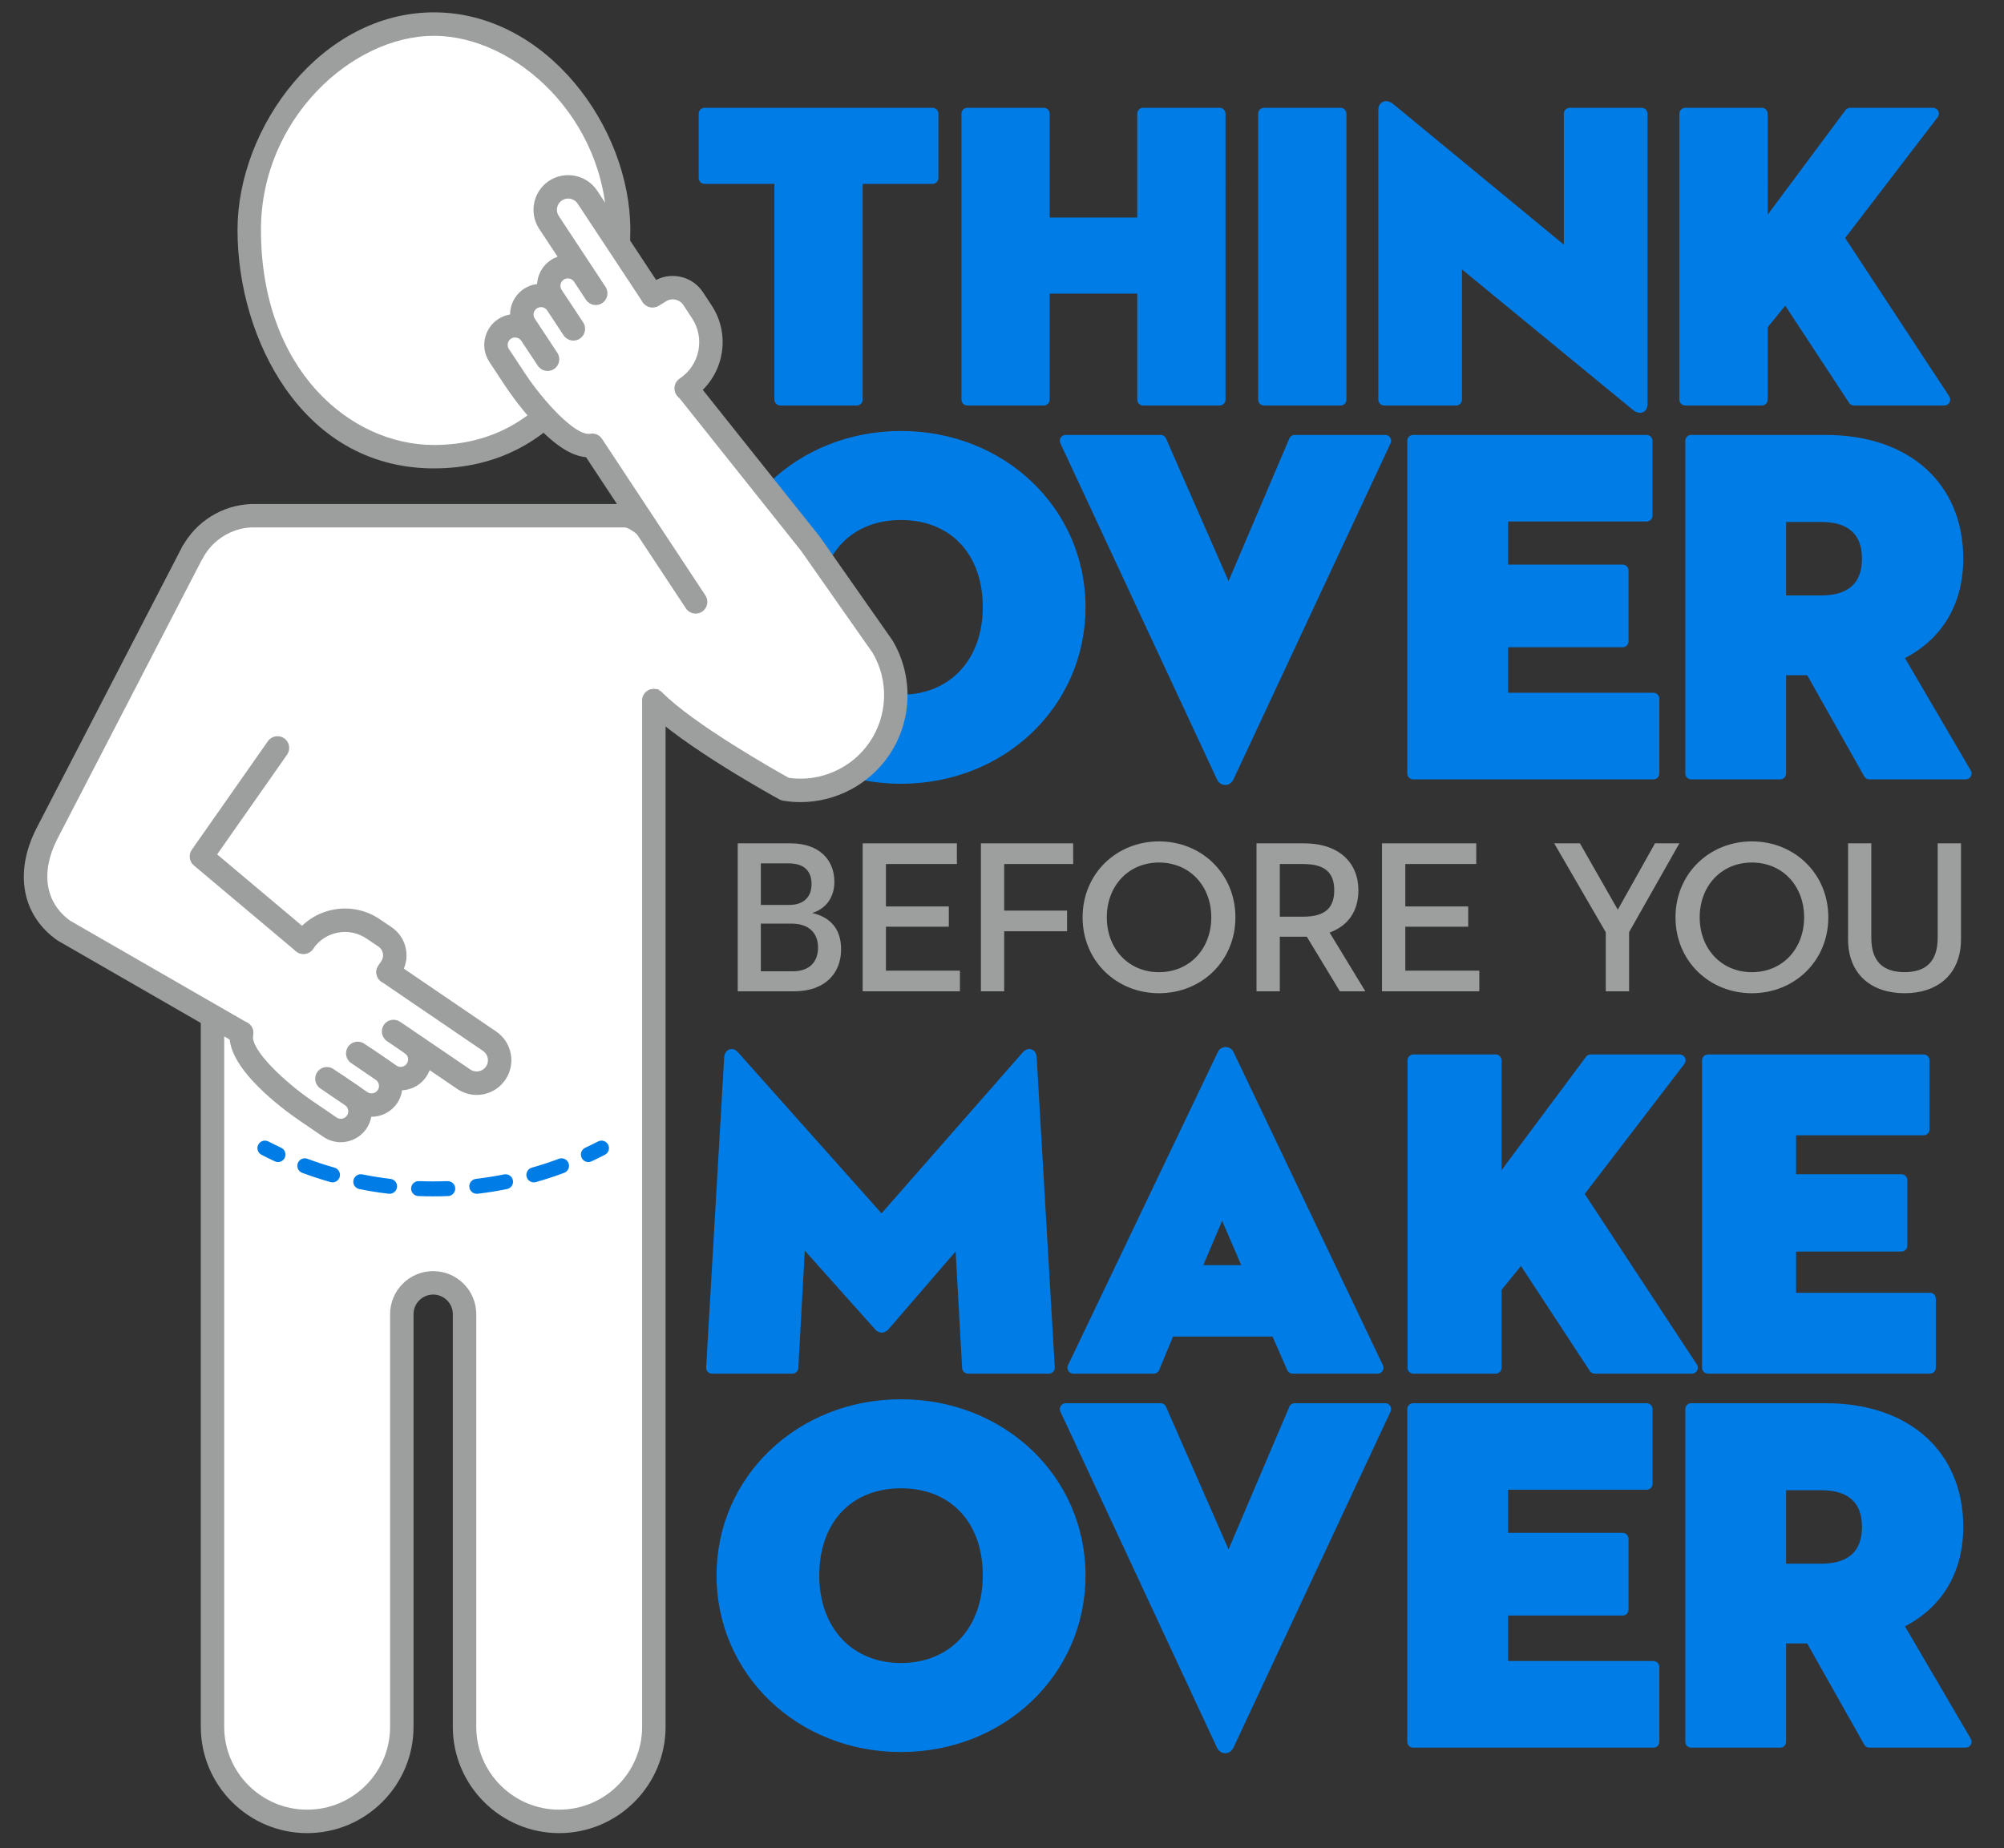
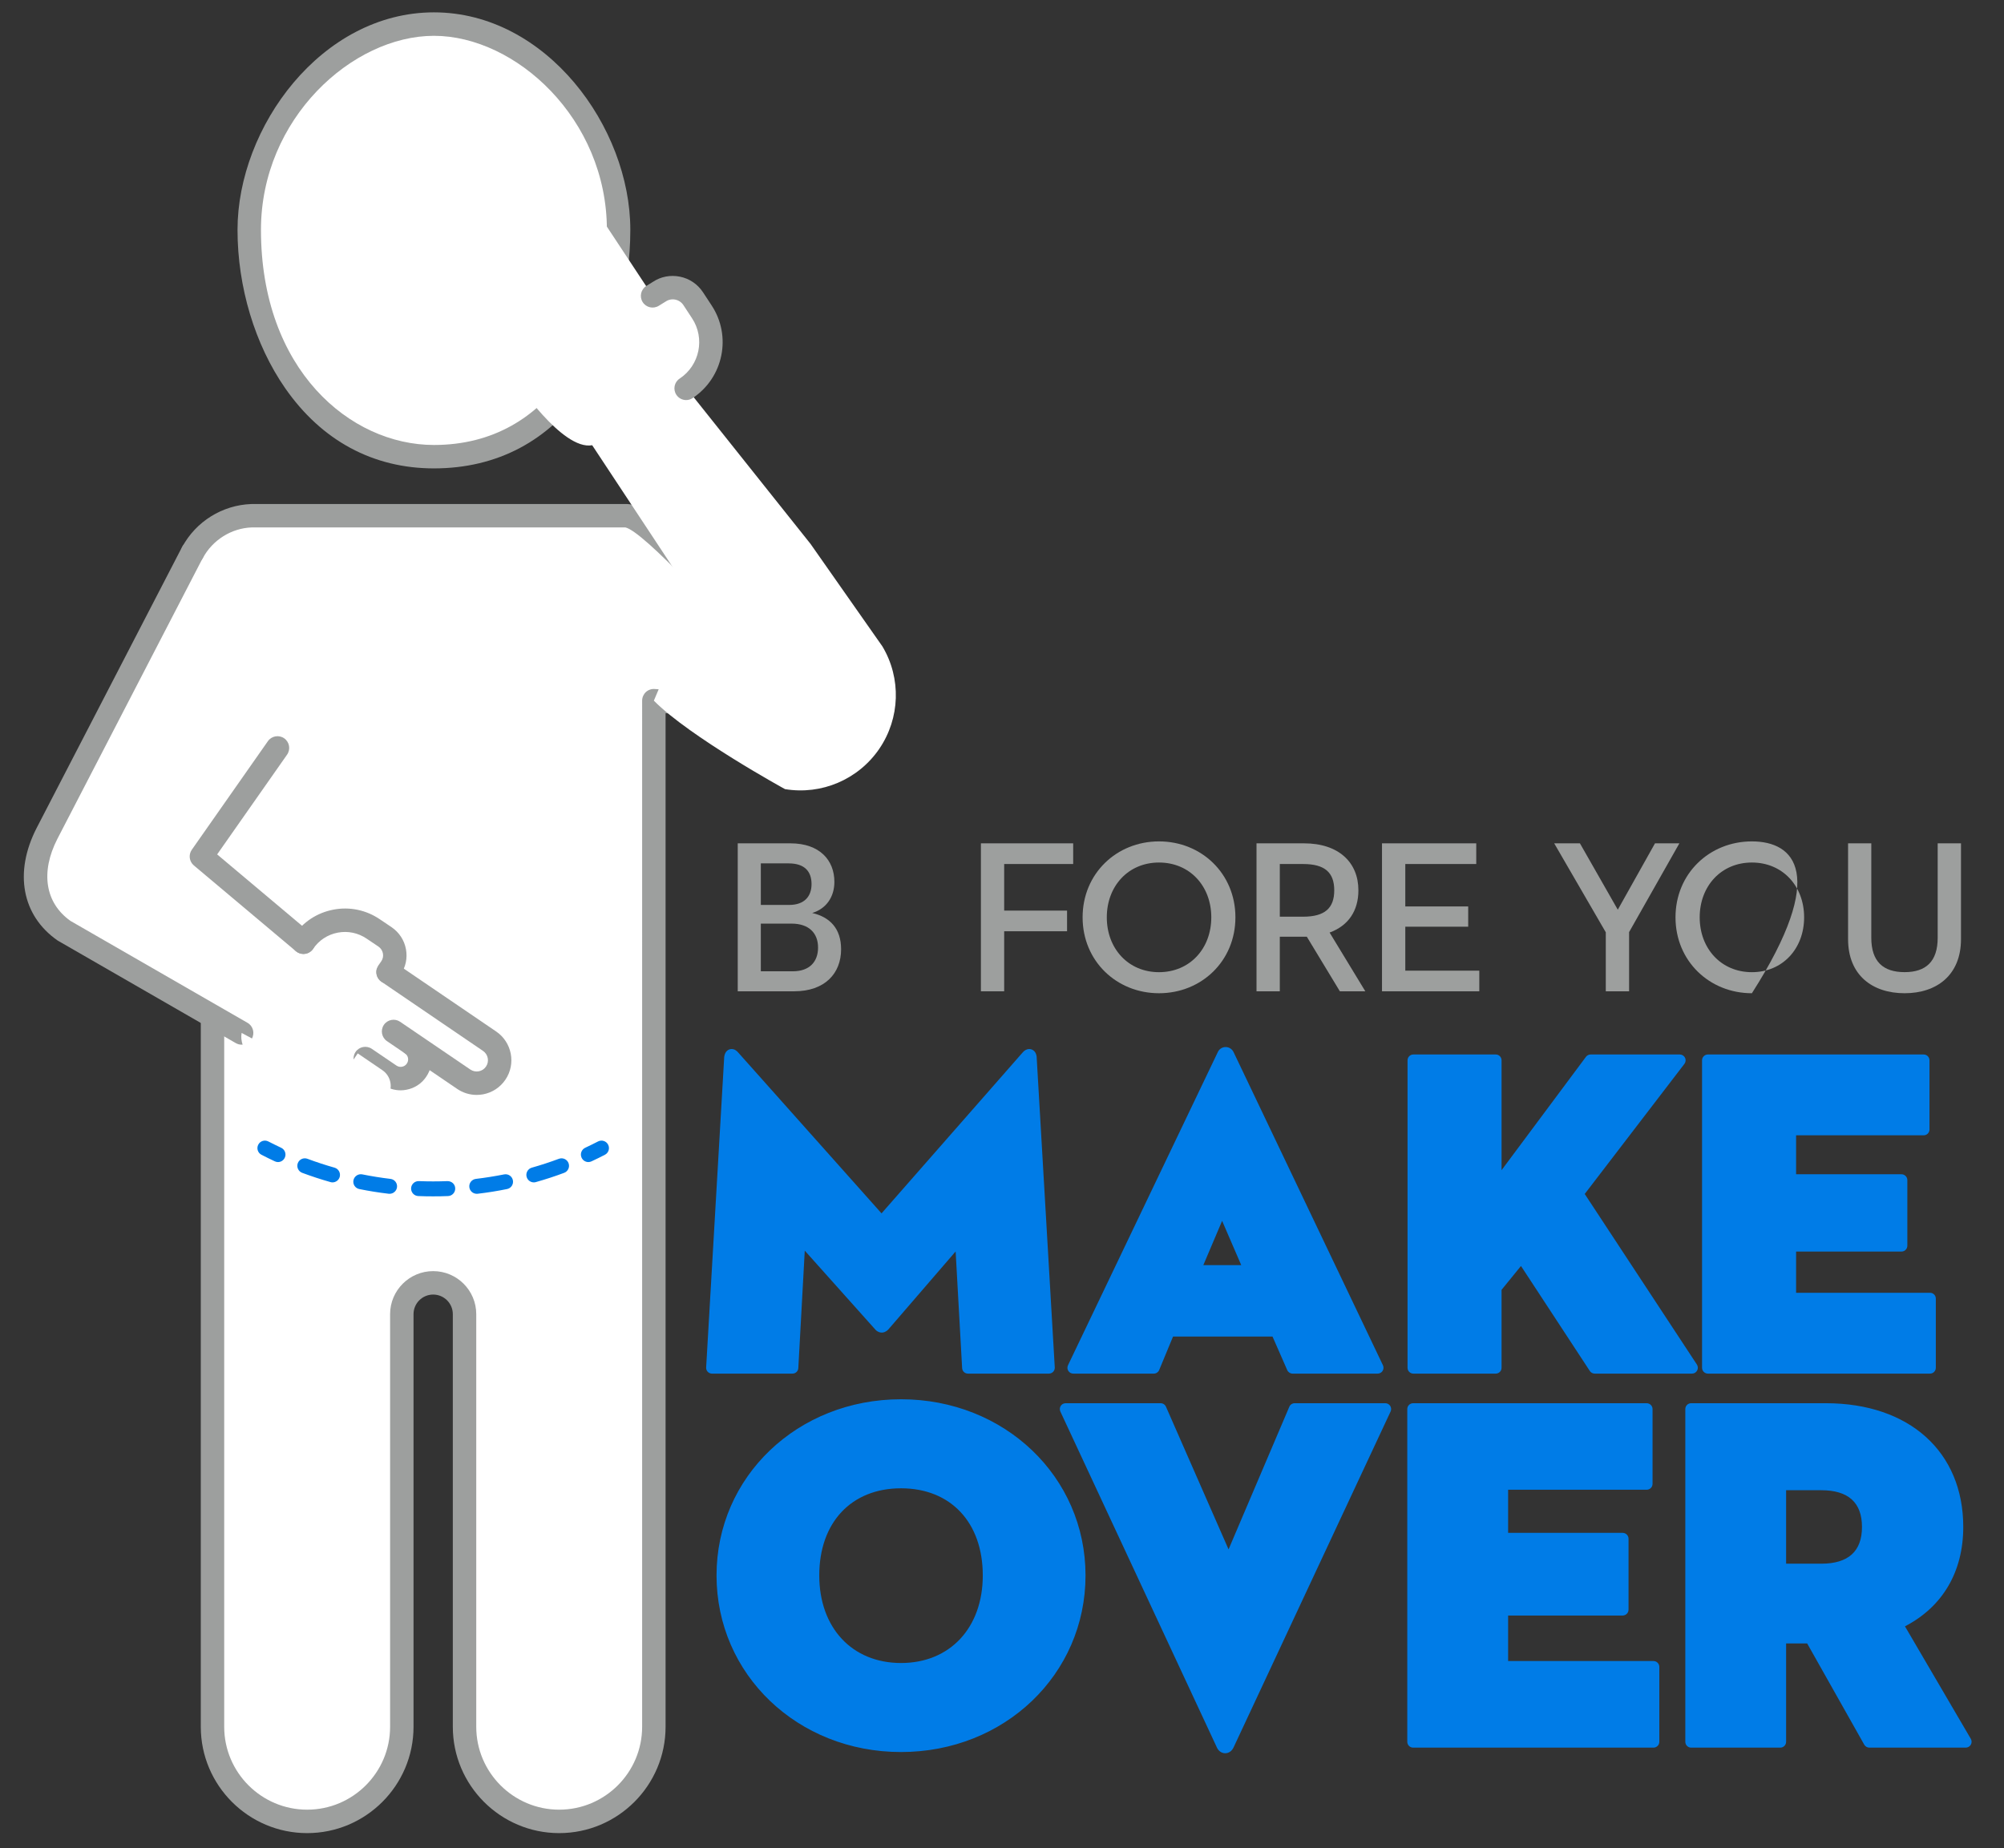
<svg xmlns="http://www.w3.org/2000/svg" version="1.1" id="Layer_1" x="0px" y="0px" viewBox="0 0 205.528 189.613" style="enable-background:new 0 0 205.528 189.613;" xml:space="preserve">
  <rect x="0" y="0" width="205.528" height="189.613" fill="#333333" stroke="none" />
  <g>
    <path style="fill:#9D9F9E;" d="M81.309,99.641H78.03V94.75h3.145c1.786,0,2.724,0.967,2.724,2.459   C83.899,98.635,83.05,99.641,81.309,99.641 M78.03,88.571h2.857c1.649,0,2.344,0.845,2.344,2.122c0,1.249-0.716,2.141-2.302,2.141   H78.03V88.571z M83.297,93.66c1.471-0.447,2.277-1.676,2.277-3.192c0-2.21-1.495-3.954-4.51-3.954h-5.402v15.18h5.78   c3.172,0,4.82-1.851,4.82-4.309C86.262,95.264,85.128,94.083,83.297,93.66" />
  </g>
-   <polygon style="fill:#9D9F9E;" points="90.86,95.067 97.31,95.067 97.31,92.989 90.86,92.989 90.86,88.636 98.136,88.636   98.136,86.514 88.474,86.514 88.474,101.694 98.449,101.694 98.449,99.576 90.86,99.576 " />
  <polygon style="fill:#9D9F9E;" points="100.601,101.694 102.987,101.694 102.987,95.534 109.437,95.534 109.437,93.415   102.987,93.415 102.987,88.636 110.064,88.636 110.064,86.514 100.601,86.514 " />
  <g>
    <path style="fill:#9D9F9E;" d="M118.865,99.732c-3.143,0-5.352-2.412-5.352-5.627c0-3.213,2.209-5.622,5.352-5.622   c3.154,0,5.364,2.409,5.364,5.622C124.229,97.32,122.019,99.732,118.865,99.732 M118.865,86.315c-4.347,0-7.834,3.303-7.834,7.79   c0,4.488,3.487,7.787,7.834,7.787c4.355,0,7.838-3.299,7.838-7.787C126.703,89.618,123.22,86.315,118.865,86.315" />
    <path style="fill:#9D9F9E;" d="M133.642,94.04h-2.386v-5.404h2.386c2.233,0,3.197,0.872,3.197,2.699   C136.839,93.144,135.898,94.04,133.642,94.04 M139.316,91.335c0-2.875-2.03-4.821-5.582-4.821h-4.867v15.18h2.389v-5.602h2.478   h0.291l3.391,5.602h2.611l-3.663-6.027C138.265,94.975,139.316,93.457,139.316,91.335" />
  </g>
  <polygon style="fill:#9D9F9E;" points="144.126,95.067 150.576,95.067 150.576,92.989 144.126,92.989 144.126,88.636   151.402,88.636 151.402,86.514 141.736,86.514 141.736,101.694 151.715,101.694 151.715,99.576 144.126,99.576 " />
  <polygon style="fill:#9D9F9E;" points="169.735,86.514 165.919,93.323 162.035,86.514 159.397,86.514 164.688,95.642   164.688,101.694 167.078,101.694 167.078,95.623 172.235,86.514 " />
  <g>
-     <path style="fill:#9D9F9E;" d="M179.672,99.732c-3.143,0-5.353-2.412-5.353-5.627c0-3.213,2.21-5.622,5.353-5.622   c3.151,0,5.357,2.409,5.357,5.622C185.029,97.32,182.823,99.732,179.672,99.732 M179.672,86.315c-4.351,0-7.834,3.303-7.834,7.79   c0,4.488,3.483,7.787,7.834,7.787c4.355,0,7.838-3.299,7.838-7.787C187.51,89.618,184.027,86.315,179.672,86.315" />
+     <path style="fill:#9D9F9E;" d="M179.672,99.732c-3.143,0-5.353-2.412-5.353-5.627c0-3.213,2.21-5.622,5.353-5.622   c3.151,0,5.357,2.409,5.357,5.622C185.029,97.32,182.823,99.732,179.672,99.732 M179.672,86.315c-4.351,0-7.834,3.303-7.834,7.79   c0,4.488,3.483,7.787,7.834,7.787C187.51,89.618,184.027,86.315,179.672,86.315" />
    <path style="fill:#9D9F9E;" d="M198.727,86.514v9.689c0,2.432-1.204,3.525-3.391,3.525c-2.21,0-3.418-1.093-3.418-3.525v-9.689   h-2.382v9.827c0,3.701,2.496,5.551,5.8,5.551c3.28,0,5.781-1.85,5.781-5.551v-9.827H198.727z" />
    <path style="fill:#007CE7;" d="M183.182,160.412h3.613c2.768,0,4.167-1.269,4.167-3.77c0-2.495-1.399-3.765-4.167-3.765h-3.613   V160.412z M202.123,178.377c0.11,0.187,0.11,0.417,0.003,0.604c-0.107,0.183-0.309,0.302-0.52,0.302h-9.891   c-0.217,0-0.416-0.122-0.523-0.31l-5.85-10.379h-2.16v10.085c0,0.333-0.268,0.604-0.6,0.604h-9.138c-0.333,0-0.6-0.271-0.6-0.604   V144.55c0-0.333,0.267-0.6,0.6-0.6h13.806c8.564,0,14.1,4.981,14.1,12.692c0,4.6-2.114,8.194-5.979,10.197L202.123,178.377z    M169.578,170.399h-14.907v-4.669h11.749c0.329,0,0.6-0.271,0.6-0.6v-7.28c0-0.332-0.271-0.6-0.6-0.6h-11.749v-4.423h14.204   c0.336,0,0.608-0.267,0.608-0.6v-7.677c0-0.333-0.272-0.6-0.608-0.6h-23.946c-0.332,0-0.6,0.267-0.6,0.6v34.129   c0,0.333,0.268,0.604,0.6,0.604h24.649c0.333,0,0.601-0.271,0.601-0.604v-7.68C170.179,170.67,169.911,170.399,169.578,170.399    M142.07,143.95h-9.287c-0.241,0-0.459,0.141-0.551,0.363L126,158.944l-6.419-14.635c-0.096-0.218-0.31-0.359-0.551-0.359h-9.738   c-0.203,0-0.398,0.103-0.505,0.275c-0.11,0.176-0.122,0.39-0.038,0.577l16.07,34.5c0.172,0.348,0.485,0.555,0.837,0.555   c0.352,0,0.665-0.207,0.845-0.57l16.115-34.481c0.088-0.191,0.073-0.405-0.038-0.581C142.467,144.053,142.28,143.95,142.07,143.95    M92.408,170.601c5.016,0,8.385-3.609,8.385-8.985c0-5.433-3.292-8.938-8.385-8.938c-5.092,0-8.385,3.505-8.385,8.938   C84.023,166.992,87.392,170.601,92.408,170.601 M92.408,143.545c10.61,0,18.922,7.94,18.922,18.071   c0,10.159-8.312,18.118-18.922,18.118s-18.921-7.959-18.921-18.118C73.487,151.485,81.798,143.545,92.408,143.545 M197.286,116.468   c0.333,0,0.6-0.268,0.6-0.597v-7.096c0-0.333-0.267-0.6-0.6-0.6H175.16c-0.328,0-0.6,0.267-0.6,0.6v31.539   c0,0.332,0.272,0.6,0.6,0.6h22.78c0.329,0,0.596-0.268,0.596-0.6v-7.096c0-0.333-0.267-0.597-0.596-0.597h-13.734v-4.228h10.809   c0.333,0,0.6-0.268,0.6-0.601v-6.729c0-0.329-0.267-0.6-0.6-0.6h-10.809v-3.995H197.286z M153.402,108.175h-8.446   c-0.336,0-0.6,0.267-0.6,0.6v31.542c0,0.329,0.264,0.597,0.6,0.597h8.446c0.329,0,0.596-0.268,0.596-0.597v-7.998l1.992-2.447   l7.062,10.774c0.115,0.169,0.302,0.268,0.505,0.268h9.971c0.221,0,0.424-0.118,0.527-0.317c0.108-0.192,0.096-0.429-0.022-0.612   l-11.505-17.5l10.224-13.347c0.137-0.179,0.164-0.424,0.061-0.627c-0.099-0.206-0.31-0.336-0.535-0.336h-9.146   c-0.187,0-0.367,0.088-0.478,0.241l-8.656,11.626v-11.267C153.998,108.442,153.731,108.175,153.402,108.175 M127.3,129.784   l-1.961-4.542l-1.927,4.542H127.3z M109.567,140.635c-0.111-0.176-0.122-0.394-0.034-0.581l15.351-32.097   c0.302-0.715,1.319-0.742,1.651,0.019l15.297,32.078c0.088,0.187,0.077,0.405-0.034,0.581c-0.111,0.176-0.302,0.279-0.509,0.279   h-8.721c-0.237,0-0.451-0.138-0.55-0.359l-1.51-3.445h-10.201l-1.422,3.433c-0.092,0.226-0.314,0.371-0.555,0.371h-8.254   C109.869,140.914,109.678,140.811,109.567,140.635 M81.875,140.348c-0.017,0.318-0.281,0.566-0.599,0.566H73.02   c-0.166,0-0.324-0.069-0.437-0.187c-0.112-0.119-0.173-0.283-0.161-0.448l1.853-31.863c0.085-0.604,0.458-0.8,0.756-0.8   c0.27,0,0.514,0.138,0.732,0.417l14.646,16.441l14.44-16.467c0.199-0.253,0.448-0.391,0.712-0.391c0.298,0,0.672,0.196,0.753,0.746   l1.862,31.917c0.007,0.165-0.05,0.329-0.165,0.448c-0.115,0.118-0.271,0.187-0.436,0.187h-8.3c-0.321,0-0.585-0.248-0.6-0.566   l-0.666-11.967l-6.908,8.01c-0.268,0.268-0.505,0.313-0.666,0.313c-0.16,0-0.397-0.045-0.631-0.275l-7.268-8.132L81.875,140.348z" />
-     <path style="fill:#007CE7;" d="M183.181,61.082h3.614c2.768,0,4.167-1.268,4.167-3.768c0-2.498-1.399-3.765-4.167-3.765h-3.614   V61.082z M201.35,57.314c0,4.597-2.114,8.195-5.98,10.196l6.752,11.537c0.111,0.187,0.111,0.417,0.004,0.604   c-0.107,0.187-0.31,0.302-0.52,0.302h-9.891c-0.218,0-0.417-0.119-0.524-0.308l-5.849-10.382h-2.161v10.088   c0,0.331-0.267,0.602-0.6,0.602h-9.137c-0.333,0-0.601-0.271-0.601-0.602V45.217c0-0.331,0.268-0.598,0.601-0.598h13.805   C195.814,44.619,201.35,49.601,201.35,57.314 M144.929,44.619c-0.332,0-0.6,0.267-0.6,0.598v34.134c0,0.331,0.268,0.602,0.6,0.602   h24.649c0.333,0,0.6-0.271,0.6-0.602v-7.679c0-0.333-0.267-0.604-0.6-0.604h-14.907v-4.669h11.749c0.329,0,0.6-0.268,0.6-0.599   v-7.281c0-0.331-0.271-0.598-0.6-0.598h-11.749v-4.424h14.204c0.336,0,0.604-0.267,0.604-0.6v-7.68   c0-0.331-0.268-0.598-0.604-0.598H144.929z M142.069,44.619h-9.287c-0.24,0-0.459,0.144-0.55,0.363L126,59.613l-6.42-14.638   c-0.095-0.217-0.309-0.356-0.55-0.356h-9.738c-0.203,0-0.398,0.103-0.505,0.276c-0.111,0.174-0.122,0.392-0.038,0.576   l16.069,34.501c0.172,0.348,0.486,0.558,0.838,0.558c0.351,0,0.665-0.21,0.845-0.573l16.115-34.484   c0.088-0.186,0.073-0.402-0.038-0.578C142.467,44.722,142.28,44.619,142.069,44.619 M92.408,71.27c5.016,0,8.384-3.61,8.384-8.985   c0-5.43-3.291-8.939-8.384-8.939c-5.093,0-8.386,3.509-8.386,8.939C84.022,67.66,87.392,71.27,92.408,71.27 M92.408,44.213   c10.61,0,18.922,7.939,18.922,18.072c0,10.163-8.312,18.119-18.922,18.119s-18.922-7.956-18.922-18.119   C73.486,52.152,81.798,44.213,92.408,44.213 M172.836,41.597h7.856c0.333,0,0.601-0.267,0.601-0.603V33.57l1.801-2.212l6.545,9.968   c0.111,0.17,0.298,0.271,0.501,0.271h9.271c0.222,0,0.425-0.121,0.532-0.314c0.103-0.195,0.092-0.432-0.027-0.617l-10.678-16.251   l9.485-12.389c0.142-0.179,0.165-0.425,0.065-0.628c-0.103-0.205-0.313-0.337-0.539-0.337h-8.499c-0.191,0-0.371,0.091-0.486,0.242   l-7.971,10.712V11.663c0-0.332-0.268-0.602-0.601-0.602h-7.856c-0.329,0-0.601,0.27-0.601,0.602v29.331   C172.235,41.33,172.507,41.597,172.836,41.597 M141.962,41.597h7.375c0.333,0,0.604-0.267,0.604-0.603V27.643l17.443,14.339   c0.313,0.255,0.565,0.373,0.814,0.373c0.08,0,0.768-0.028,0.768-0.924V11.663c0-0.332-0.267-0.602-0.6-0.602h-7.375   c-0.333,0-0.604,0.27-0.604,0.602v13.436l-17.438-14.377c-0.291-0.239-0.543-0.349-0.792-0.349c-0.386,0-0.795,0.282-0.795,0.898   v29.723C141.362,41.33,141.629,41.597,141.962,41.597 M129.636,41.597h7.849c0.333,0,0.604-0.267,0.604-0.603V11.663   c0-0.332-0.271-0.602-0.604-0.602h-7.849c-0.333,0-0.6,0.27-0.6,0.602v29.331C129.036,41.33,129.303,41.597,129.636,41.597    M99.206,41.597h7.849c0.333,0,0.6-0.267,0.6-0.603V30.122h8.981v10.872c0,0.336,0.268,0.603,0.601,0.603h7.849   c0.333,0,0.604-0.267,0.604-0.603V11.663c0-0.332-0.271-0.602-0.604-0.602h-7.849c-0.333,0-0.601,0.27-0.601,0.602v10.655h-8.981   V11.663c0-0.332-0.267-0.602-0.6-0.602h-7.849c-0.333,0-0.6,0.27-0.6,0.602v29.331C98.606,41.33,98.873,41.597,99.206,41.597    M79.421,18.863h-7.164c-0.332,0-0.6-0.27-0.6-0.603v-6.597c0-0.332,0.268-0.602,0.6-0.602h23.386c0.332,0,0.6,0.27,0.6,0.602   v6.597c0,0.333-0.268,0.603-0.6,0.603h-7.169v22.131c0,0.334-0.268,0.603-0.601,0.603h-7.852c-0.332,0-0.6-0.269-0.6-0.603V18.863z   " />
    <path style="fill:#FFFFFF;" d="M25.562,23.577c0-10.464,8.481-21.107,18.943-21.107c10.458,0,18.939,10.643,18.939,21.107   c0,10.464-5.492,23.273-18.939,23.273C31.706,46.85,25.562,34.042,25.562,23.577" />
    <path style="fill:#9D9F9E;" d="M44.504,48.051c-6.238,0-11.515-2.845-15.257-8.229c-3.105-4.467-4.887-10.386-4.887-16.245   c0-10.53,8.615-22.309,20.144-22.309c11.527,0,20.141,11.779,20.141,22.309c0,5.969-1.689,11.884-4.634,16.234   C56.361,45.203,50.999,48.051,44.504,48.051 M44.504,3.674c-8.374,0-17.74,8.51-17.74,19.903c0,14.336,9.14,22.071,17.74,22.071   c12.189,0,17.738-11.44,17.738-22.071C62.242,12.184,52.877,3.674,44.504,3.674" />
    <path style="fill:#FFFFFF;" d="M21.794,96.941v32.537v47.667c0,5.359,4.346,9.706,9.707,9.706c5.362,0,9.709-4.347,9.709-9.706   v-42.33c0-1.778,1.438-3.215,3.216-3.215c1.775,0,3.217,1.437,3.217,3.215v42.33c0,5.359,4.348,9.706,9.707,9.706   c5.362,0,9.707-4.347,9.707-9.706v-47.667v-57.6l16.891,1.172c0,0-16.629-20.139-19.77-20.142h-38.37   c-2.456,0.087-4.805,1.438-6.056,3.765" />
    <path style="fill:#9D9F9E;" d="M57.35,188.052c-6.015,0-10.909-4.894-10.909-10.907v-42.33c0-1.109-0.905-2.011-2.016-2.011   c-1.111,0-2.014,0.902-2.014,2.011v42.33c0,6.013-4.894,10.907-10.91,10.907c-6.017,0-10.908-4.894-10.908-10.907V96.941   c0-0.665,0.537-1.2,1.201-1.2c0.663,0,1.2,0.535,1.2,1.2v80.204c0,4.686,3.817,8.502,8.507,8.502c4.692,0,8.507-3.816,8.507-8.502   v-42.33c0-2.436,1.983-4.416,4.417-4.416c2.439,0,4.419,1.98,4.419,4.416v42.33c0,4.686,3.816,8.502,8.506,8.502   c4.69,0,8.507-3.816,8.507-8.502V71.878c0-0.332,0.138-0.65,0.38-0.879c0.244-0.226,0.573-0.342,0.906-0.317l14.078,0.974   c-7.186-8.529-15.277-17.162-17.079-17.549H25.808c-2.067,0.077-3.999,1.279-4.999,3.134c-0.311,0.584-1.042,0.802-1.625,0.488   c-0.585-0.313-0.803-1.042-0.49-1.626c1.401-2.605,4.11-4.29,7.072-4.396l38.412-0.002c0.875,0.002,2.498,0.006,11.954,10.471   c4.517,4.997,8.701,10.056,8.743,10.107c0.306,0.373,0.362,0.891,0.141,1.316c-0.218,0.428-0.674,0.684-1.151,0.65l-15.604-1.082   v103.978C68.261,183.158,63.365,188.052,57.35,188.052" />
    <path style="fill:#007CE7;" d="M48.896,122.466c-0.383,0-0.716-0.287-0.761-0.677c-0.052-0.42,0.251-0.803,0.673-0.852   c0.967-0.115,1.939-0.272,2.889-0.459c0.417-0.084,0.821,0.183,0.904,0.6c0.083,0.417-0.185,0.822-0.603,0.902   c-0.989,0.203-2.003,0.364-3.01,0.482C48.959,122.466,48.928,122.466,48.896,122.466 M54.749,121.296   c-0.333,0-0.642-0.222-0.737-0.558c-0.117-0.409,0.122-0.834,0.529-0.952c0.933-0.264,1.868-0.57,2.779-0.91   c0.4-0.149,0.841,0.053,0.99,0.451c0.149,0.398-0.054,0.841-0.452,0.99c-0.95,0.356-1.925,0.673-2.897,0.948   C54.892,121.288,54.82,121.296,54.749,121.296" />
    <path style="fill:#007CE7;" d="M39.953,122.466c-0.028,0-0.059,0-0.089-0.004c-1.009-0.118-2.022-0.279-3.012-0.482   c-0.416-0.08-0.686-0.485-0.602-0.902s0.492-0.684,0.904-0.604c0.951,0.191,1.922,0.348,2.89,0.463   c0.422,0.049,0.723,0.428,0.673,0.852C40.67,122.179,40.339,122.466,39.953,122.466 M34.1,121.296c-0.068,0-0.14-0.008-0.21-0.031   c-0.973-0.275-1.948-0.596-2.896-0.948c-0.399-0.149-0.6-0.592-0.453-0.99c0.149-0.398,0.592-0.6,0.991-0.451   c0.91,0.34,1.845,0.646,2.779,0.91c0.408,0.118,0.644,0.543,0.529,0.952C34.743,121.074,34.436,121.296,34.1,121.296" />
    <path style="fill:#007CE7;" d="M44.425,122.729c-0.511,0-1.018-0.007-1.523-0.03c-0.426-0.015-0.756-0.371-0.74-0.799   c0.018-0.425,0.375-0.75,0.8-0.734c0.97,0.038,1.955,0.038,2.927,0c0.434-0.004,0.782,0.309,0.798,0.734   c0.016,0.428-0.313,0.784-0.738,0.799C45.442,122.722,44.936,122.729,44.425,122.729 M28.508,119.212   c-0.11,0-0.22-0.027-0.325-0.077c-0.461-0.214-0.916-0.439-1.368-0.672c-0.376-0.196-0.524-0.658-0.328-1.036   c0.194-0.379,0.66-0.524,1.034-0.329c0.433,0.221,0.873,0.439,1.314,0.646c0.384,0.18,0.551,0.638,0.371,1.021   C29.075,119.048,28.798,119.212,28.508,119.212 M60.345,119.212c-0.289,0-0.566-0.164-0.697-0.447   c-0.179-0.387-0.012-0.841,0.372-1.021c0.444-0.207,0.88-0.425,1.313-0.646c0.378-0.195,0.841-0.05,1.035,0.329   c0.196,0.378,0.048,0.84-0.33,1.036c-0.449,0.233-0.904,0.458-1.368,0.672C60.565,119.185,60.454,119.212,60.345,119.212" />
    <path style="fill:#FFFFFF;" d="M67.059,71.879c3.685,3.72,13.448,9.073,13.448,9.073c3.751,0.623,7.519-0.987,9.668-4.129   c2.145-3.141,2.275-7.244,0.325-10.51l-7.375-10.52l-12.998-16.32l-0.849-5.564l-9.033-13.683   c-0.721-1.086-2.186-1.384-3.273-0.672c-1.085,0.717-1.383,2.182-0.666,3.269l4.795,7.269l-1.223-1.854   c-0.598-0.908-1.814-1.15-2.72-0.558c-0.899,0.595-1.157,1.814-0.557,2.724l1.684,2.549l0.52,0.785l-1.68-2.552   c-0.606-0.903-1.814-1.152-2.724-0.554c-0.904,0.597-1.161,1.815-0.56,2.714l1.683,2.562l0.633,0.948l-1.686-2.55   c-0.599-0.911-1.818-1.16-2.726-0.566c-0.902,0.603-1.152,1.823-0.555,2.724l1.688,2.556c0,0,4.763,7.22,7.857,6.655l10.61,16.068" />
-     <path style="fill:#9D9F9E;" d="M82.094,82.286c-0.592,0-1.189-0.052-1.784-0.149c-0.132-0.023-0.262-0.069-0.379-0.132   c-0.406-0.22-9.961-5.479-13.726-9.279c-0.467-0.472-0.463-1.233,0.008-1.7c0.472-0.466,1.233-0.464,1.699,0.008   c3.25,3.28,11.644,8.014,12.99,8.763c3.209,0.455,6.444-0.964,8.279-3.651c1.87-2.738,1.989-6.335,0.31-9.178l-7.329-10.455   L69.188,40.224c-0.132-0.163-0.216-0.36-0.247-0.566l-0.812-5.309l-8.887-13.462c-0.351-0.529-1.074-0.682-1.611-0.329   c-0.526,0.348-0.674,1.069-0.322,1.602l3.54,5.363c0.009,0.019,0.023,0.036,0.033,0.052l1.222,1.855   c0.366,0.555,0.213,1.299-0.342,1.664c-0.552,0.364-1.298,0.214-1.664-0.343l-0.01-0.013l-1.23-1.864   c-0.236-0.329-0.697-0.415-1.04-0.189c-0.348,0.231-0.445,0.704-0.212,1.056l0.43,0.652c0.03,0.04,0.059,0.081,0.087,0.127   l1.688,2.556c0.365,0.556,0.21,1.3-0.344,1.665c-0.552,0.367-1.297,0.211-1.663-0.339l-1.731-2.619   c-0.245-0.299-0.679-0.365-1.014-0.145c-0.167,0.11-0.285,0.283-0.327,0.486c-0.038,0.193,0,0.39,0.109,0.552l2.319,3.516   c0.366,0.552,0.215,1.298-0.334,1.665c-0.553,0.367-1.297,0.217-1.666-0.337l-1.692-2.55c-0.235-0.357-0.711-0.457-1.064-0.223   c-0.343,0.227-0.442,0.706-0.211,1.056l1.689,2.554c1.816,2.75,5.143,6.413,6.639,6.138c0.478-0.089,0.953,0.118,1.217,0.518   l10.609,16.07c0.366,0.552,0.214,1.3-0.341,1.665c-0.551,0.365-1.299,0.213-1.663-0.341l-10.241-15.51   c-1.545-0.12-3.302-1.285-5.344-3.529c-1.621-1.784-2.831-3.611-2.882-3.686l-1.686-2.553c-0.96-1.45-0.563-3.418,0.887-4.386   c0.388-0.256,0.808-0.412,1.237-0.483c0.001-0.201,0.022-0.406,0.062-0.609c0.168-0.835,0.651-1.554,1.361-2.022   c0.418-0.272,0.878-0.435,1.345-0.493c0.057-0.964,0.551-1.888,1.415-2.458c0.218-0.145,0.451-0.257,0.69-0.344l-1.884-2.852   c-1.079-1.636-0.627-3.849,1.005-4.931c1.645-1.076,3.856-0.621,4.938,1.008l9.034,13.686c0.095,0.146,0.159,0.31,0.184,0.481   l0.803,5.251l12.799,16.067c0.014,0.02,0.028,0.038,0.043,0.06l7.374,10.52c0.019,0.023,0.034,0.05,0.05,0.076   c2.179,3.65,2.038,8.282-0.367,11.799C89.109,80.516,85.676,82.286,82.094,82.286" />
    <path style="fill:#FFFFFF;" d="M70.37,39.838c2.601-1.721,3.331-5.246,1.605-7.854l-0.704-1.071l-0.176-0.273   c-0.763-1.157-2.329-1.482-3.487-0.709l-0.68,0.42l-1.986,1.691l1.986,10.251L70.37,39.838z" />
    <path style="fill:#FFFFFF;" d="M66.928,30.351l0.679-0.42c1.159-0.774,2.726-0.449,3.488,0.709l0.176,0.273l0.705,1.071   c1.725,2.608,0.998,6.132-1.606,7.854" />
    <path style="fill:#9D9F9E;" d="M70.37,41.041c-0.388,0-0.771-0.19-1.003-0.54c-0.366-0.553-0.214-1.301,0.339-1.664   c2.057-1.362,2.624-4.136,1.267-6.19l-0.888-1.354c-0.188-0.284-0.485-0.487-0.83-0.556c-0.34-0.07-0.691-0.001-0.981,0.194   l-0.713,0.441c-0.565,0.348-1.306,0.176-1.655-0.389c-0.348-0.565-0.174-1.304,0.39-1.655l0.678-0.42   c0.791-0.528,1.782-0.723,2.758-0.526c0.976,0.197,1.817,0.765,2.367,1.6l0.88,1.343c2.087,3.153,1.215,7.424-1.946,9.515   C70.829,40.977,70.599,41.041,70.37,41.041" />
    <path style="fill:#FFFFFF;" d="M19.744,56.655L4.818,85.505c-1.97,3.854-1.482,7.706,1.754,9.975l18.21,10.485" />
    <path style="fill:#9D9F9E;" d="M24.781,107.169c-0.204,0-0.408-0.053-0.597-0.161L5.973,96.521   c-0.031-0.015-0.061-0.038-0.092-0.057c-3.637-2.553-4.457-6.962-2.133-11.506l14.93-28.854c0.304-0.592,1.029-0.82,1.618-0.515   c0.591,0.303,0.822,1.03,0.516,1.619L5.884,86.058c-1.75,3.423-1.25,6.566,1.336,8.409l18.162,10.458   c0.576,0.329,0.774,1.063,0.441,1.64C25.602,106.951,25.198,107.169,24.781,107.169" />
    <path style="fill:#FFFFFF;" d="M42.206,107.062c0.898,0.612,1.124,1.831,0.51,2.726c-0.604,0.891-1.825,1.136-2.725,0.52   l-2.531-1.717" />
    <path style="fill:#9D9F9E;" d="M41.087,111.852c-0.628,0-1.242-0.187-1.771-0.547l-2.53-1.72c-0.55-0.371-0.692-1.121-0.319-1.671   c0.371-0.547,1.122-0.688,1.669-0.317l2.531,1.72c0.166,0.111,0.37,0.153,0.569,0.115c0.201-0.039,0.371-0.149,0.485-0.317   c0.118-0.173,0.162-0.375,0.126-0.574c-0.038-0.199-0.15-0.371-0.319-0.485c-0.548-0.375-0.688-1.121-0.316-1.671   c0.376-0.547,1.123-0.689,1.67-0.314c0.701,0.478,1.171,1.193,1.326,2.026c0.157,0.83-0.022,1.675-0.502,2.371   c-0.468,0.696-1.186,1.166-2.019,1.323C41.488,111.833,41.287,111.852,41.087,111.852" />
    <path style="fill:#FFFFFF;" d="M36.688,108.064l2.526,1.721c0.895,0.607,1.125,1.827,0.52,2.722   c-0.617,0.894-1.837,1.135-2.731,0.52l-2.529-1.717" />
-     <path style="fill:#9D9F9E;" d="M38.097,114.567c-0.614,0-1.232-0.176-1.772-0.55l-2.525-1.713c-0.55-0.375-0.692-1.121-0.321-1.671   c0.374-0.547,1.121-0.692,1.67-0.318l2.53,1.721c0.348,0.233,0.823,0.141,1.064-0.21c0.23-0.341,0.141-0.815-0.203-1.048   l-2.529-1.724c-0.547-0.375-0.689-1.12-0.315-1.671c0.373-0.547,1.122-0.688,1.67-0.314l2.526,1.721   c1.435,0.979,1.81,2.948,0.835,4.389C40.109,114.082,39.109,114.567,38.097,114.567" />
    <path style="fill:#FFFFFF;" d="M40.365,105.812l7.196,4.898c1.079,0.738,2.547,0.458,3.279-0.624   c0.729-1.07,0.453-2.538-0.624-3.269l-10.417-7.099" />
    <path style="fill:#9D9F9E;" d="M48.882,112.323c-0.707,0-1.398-0.21-1.998-0.619l-7.196-4.898c-0.548-0.371-0.69-1.12-0.318-1.671   c0.375-0.546,1.121-0.688,1.669-0.313l7.199,4.897c0.256,0.173,0.563,0.238,0.868,0.18c0.304-0.057,0.566-0.229,0.739-0.486   c0.359-0.523,0.22-1.246-0.307-1.605l-10.417-7.096c-0.55-0.371-0.69-1.121-0.317-1.671c0.375-0.547,1.123-0.688,1.67-0.314   l10.418,7.093c1.621,1.108,2.042,3.326,0.941,4.943c-0.536,0.788-1.344,1.319-2.279,1.499   C49.329,112.3,49.106,112.323,48.882,112.323" />
    <path style="fill:#FFFFFF;" d="M39.799,99.717l0.292-0.421c0.718-1.04,0.442-2.47-0.601-3.184l-0.247-0.166l-0.961-0.648   c-2.352-1.604-5.564-0.99-7.163,1.364" />
    <path style="fill:#9D9F9E;" d="M39.798,100.921c-0.238,0-0.476-0.069-0.685-0.218c-0.544-0.378-0.68-1.124-0.3-1.675l0.29-0.416   c0.161-0.233,0.222-0.516,0.169-0.803c-0.053-0.287-0.217-0.539-0.459-0.704l-1.204-0.81c-0.877-0.599-1.93-0.816-2.97-0.619   c-1.037,0.199-1.933,0.787-2.524,1.659c-0.374,0.55-1.12,0.692-1.671,0.317c-0.547-0.371-0.691-1.116-0.318-1.667   c0.952-1.404,2.395-2.35,4.064-2.669c1.671-0.32,3.365,0.034,4.77,0.992l1.199,0.808c0.784,0.535,1.305,1.336,1.475,2.257   c0.17,0.918-0.027,1.843-0.554,2.604l-0.295,0.428C40.551,100.738,40.178,100.921,39.798,100.921" />
    <path style="fill:#FFFFFF;" d="M33.527,110.663l2.528,1.721c0.9,0.607,1.136,1.838,0.525,2.729   c-0.615,0.899-1.834,1.132-2.735,0.52l-2.523-1.724c0,0-7.153-4.867-6.54-7.945" />
-     <path style="fill:#9D9F9E;" d="M34.947,117.175c-0.615,0-1.234-0.18-1.779-0.547l-2.524-1.724c-1.302-0.891-7.772-5.502-7.04-9.172   c0.13-0.65,0.766-1.071,1.414-0.945c0.651,0.13,1.073,0.761,0.942,1.415c-0.299,1.495,3.315,4.859,6.038,6.714l2.525,1.724   c0.346,0.237,0.824,0.145,1.064-0.203c0.113-0.168,0.154-0.367,0.117-0.565c-0.037-0.203-0.153-0.379-0.321-0.49l-2.532-1.724   c-0.55-0.371-0.69-1.121-0.318-1.671c0.374-0.551,1.121-0.688,1.67-0.314l2.528,1.717c0.7,0.474,1.175,1.197,1.334,2.026   c0.158,0.838-0.016,1.679-0.494,2.379C36.958,116.693,35.959,117.175,34.947,117.175" />
  </g>
  <polyline style="fill:#FFFFFF;" points="31.119,96.662 20.657,87.862 28.459,76.724 " />
  <g>
    <path style="fill:#9D9F9E;" d="M31.119,97.863c-0.273,0-0.547-0.092-0.773-0.283l-10.463-8.798   c-0.478-0.402-0.568-1.098-0.212-1.61l7.803-11.137c0.381-0.543,1.13-0.673,1.674-0.295c0.543,0.383,0.674,1.128,0.295,1.675   L22.271,87.65l9.621,8.092c0.509,0.427,0.575,1.184,0.147,1.689C31.802,97.718,31.46,97.863,31.119,97.863" />
  </g>
</svg>